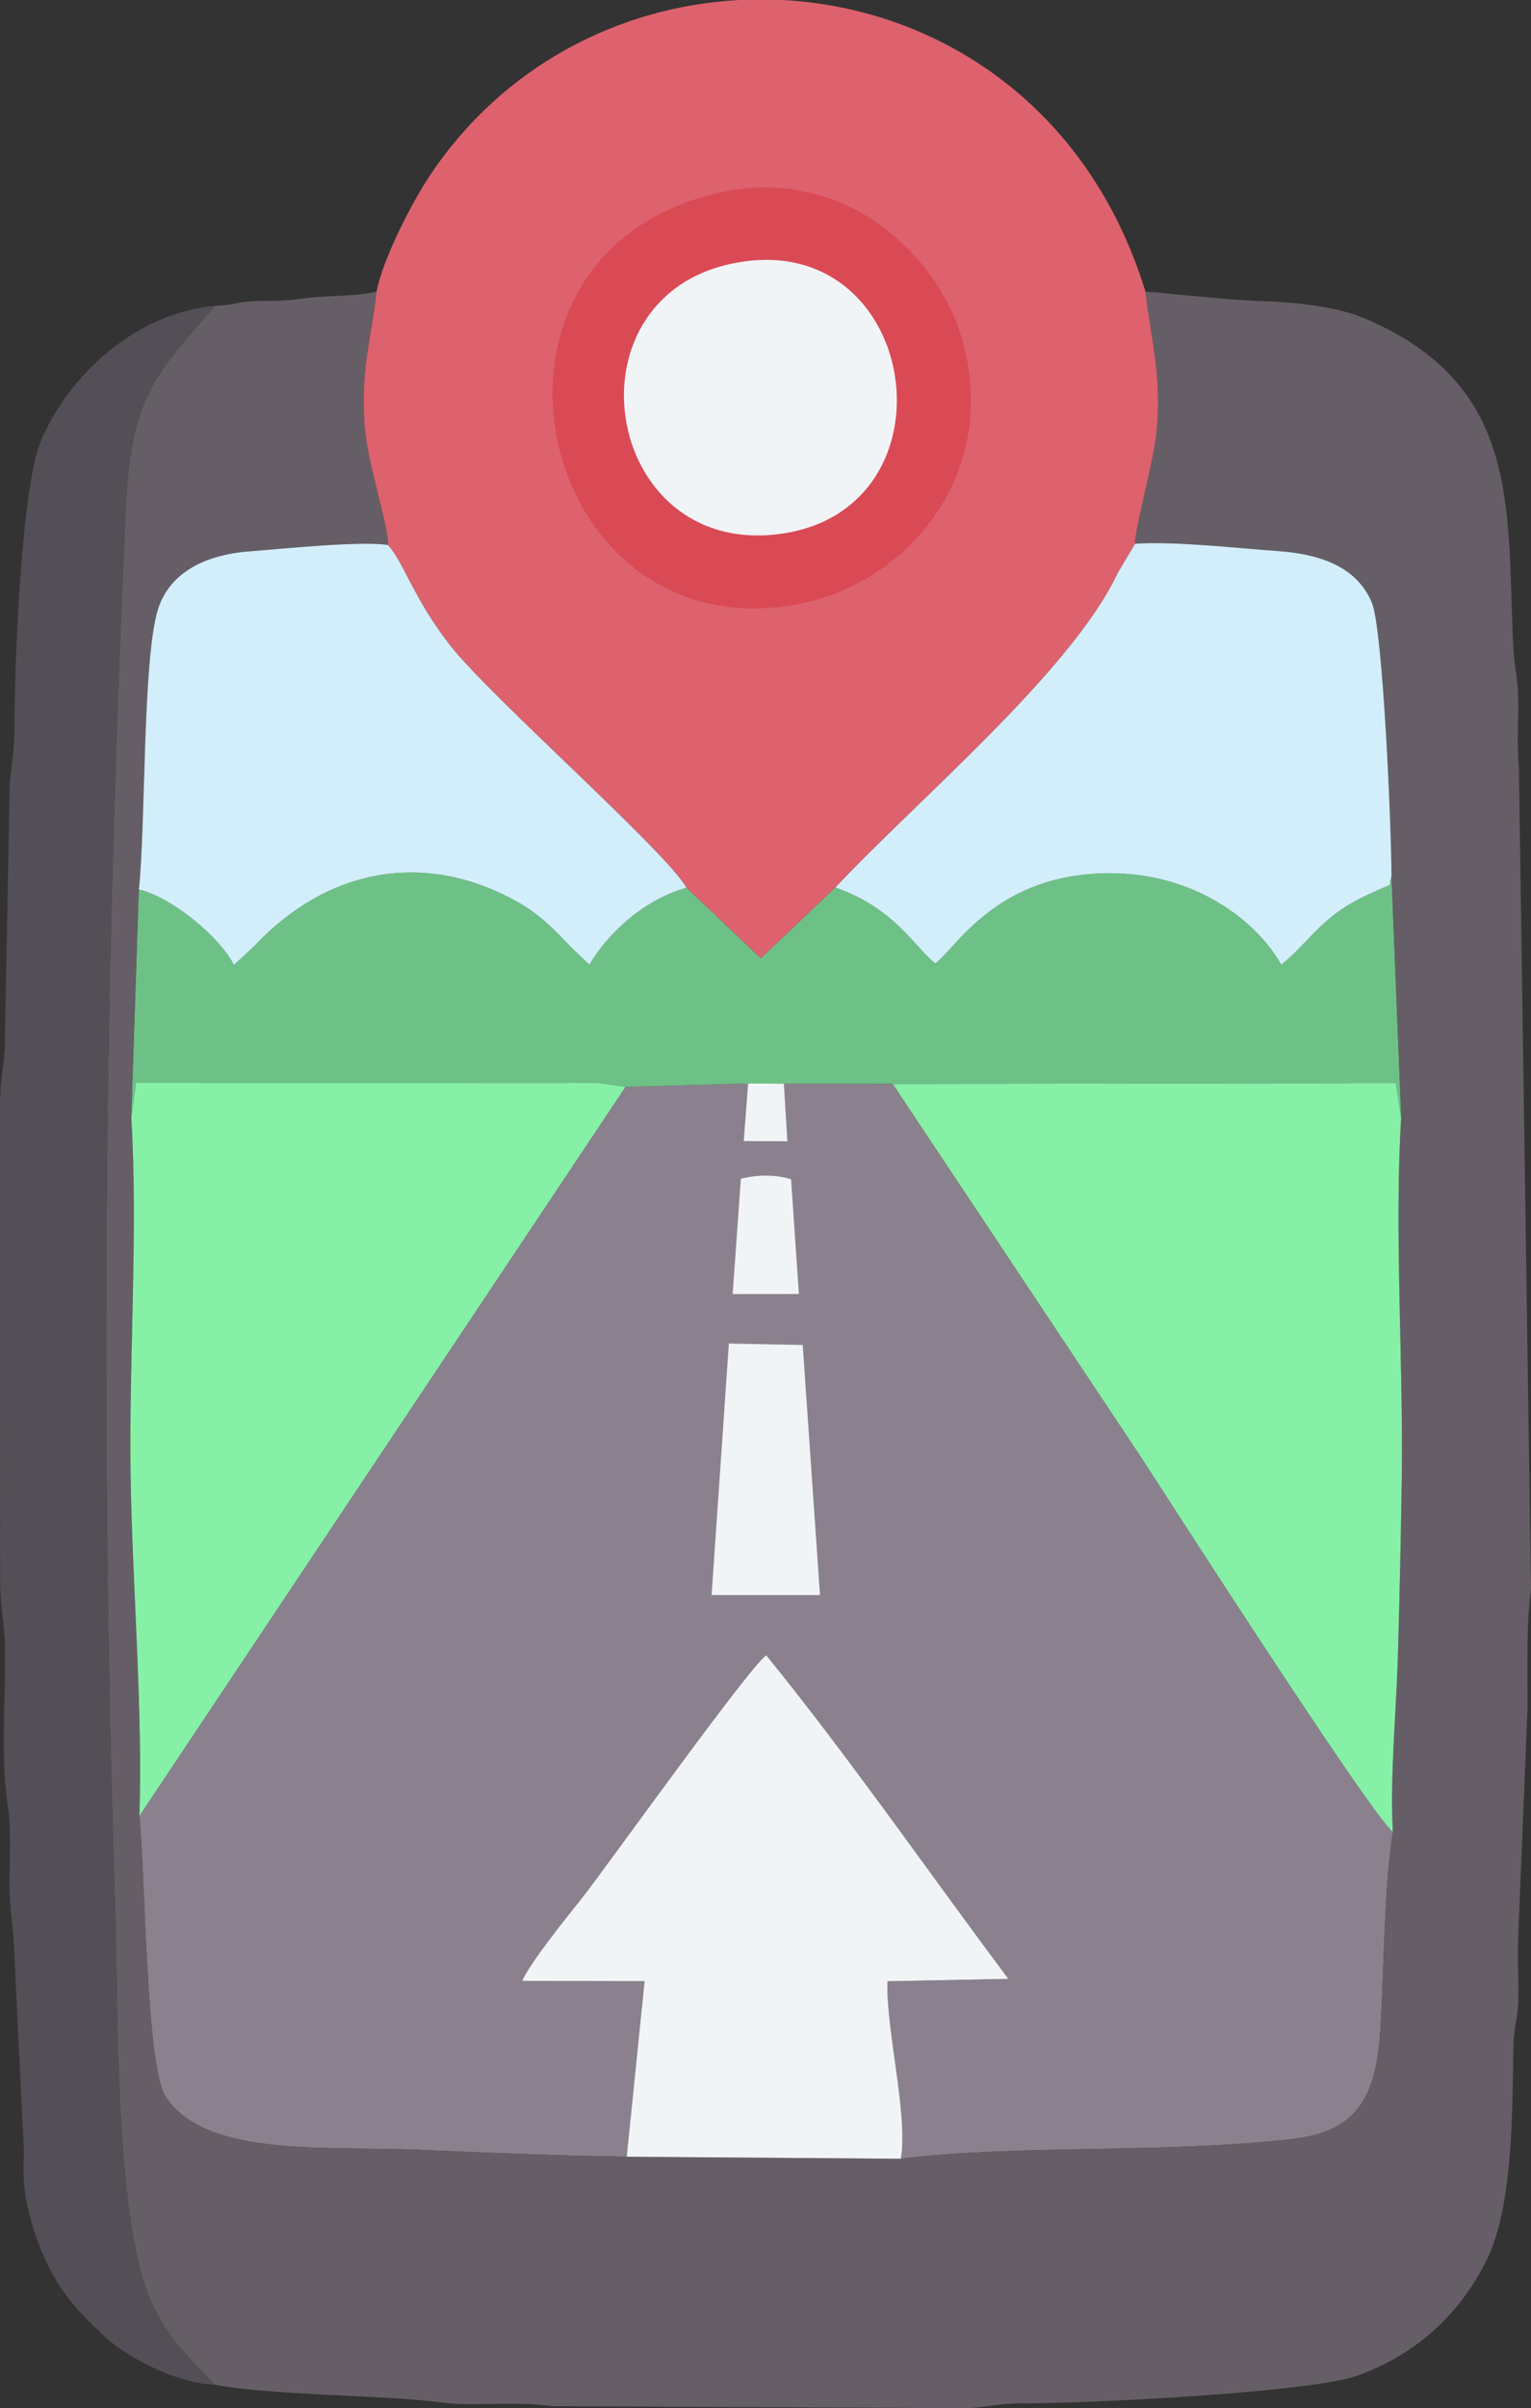
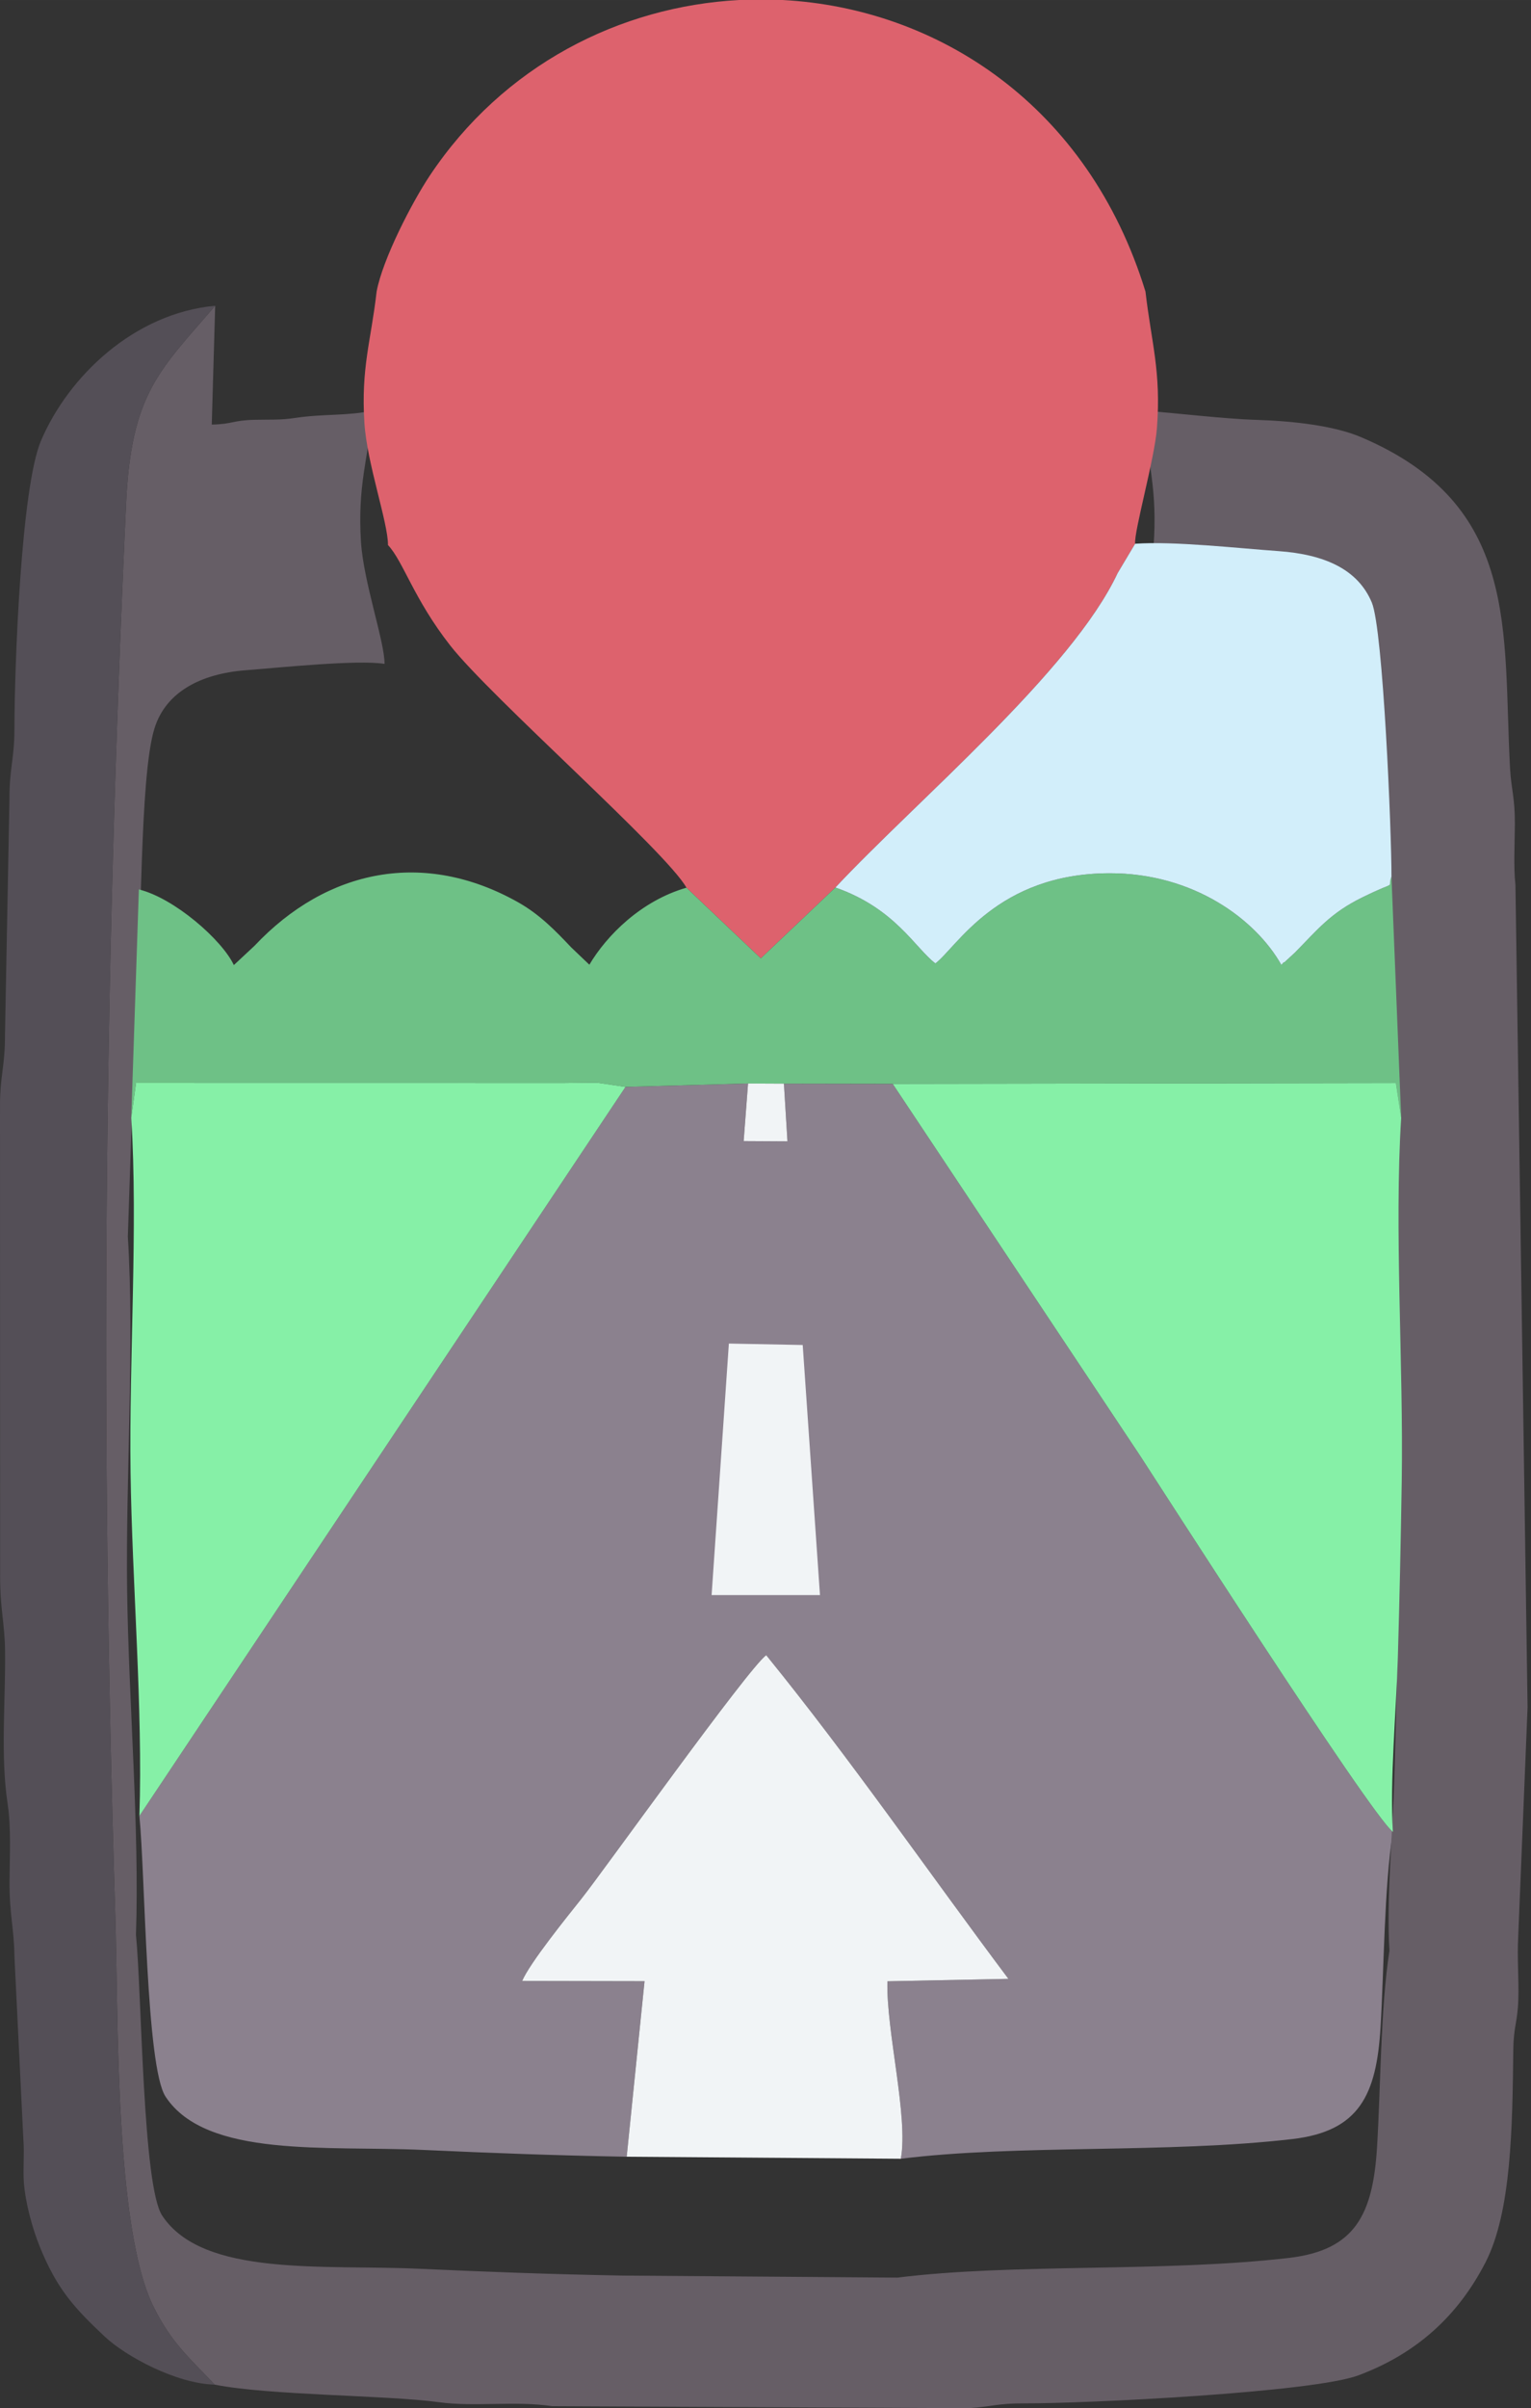
<svg xmlns="http://www.w3.org/2000/svg" xml:space="preserve" width="1018px" height="1600px" version="1.1" style="shape-rendering:geometricPrecision; text-rendering:geometricPrecision; image-rendering:optimizeQuality; fill-rule:evenodd; clip-rule:evenodd" viewBox="0 0 996.71 1566.53">
  <rect x="0" y="0" width="996.71" height="1566.53" fill="#333333" stroke="none" />
  <defs>
    <style type="text/css">
   
    .fil4 {fill:#544F57}
    .fil1 {fill:#665E66}
    .fil3 {fill:#6EC186}
    .fil5 {fill:#86F0A7}
    .fil0 {fill:#8B818E}
    .fil6 {fill:#D2EEFA}
    .fil7 {fill:#DA4A54}
    .fil2 {fill:#DD626D}
    .fil8 {fill:#F1F4F6}
   
  </style>
  </defs>
  <g id="Layer_x0020_1">
    <g id="_105553232697216">
      <path class="fil0" d="M407.23 707.04l-316.48 474.27c3.82,38.48 4.31,163.33 17.06,182.63 26.51,40.16 105.03,31.72 167.68,34.61 44.01,2.03 88.18,3.65 132.5,4.42l11.63 -114.19 -79.68 -0.15c4.97,-11.73 29.41,-41.96 38.59,-53.48 14.33,-17.98 108.36,-149.77 120.29,-158.44 55.23,68 105.87,141.51 157.67,210.54l-78.76 1.6c-0.9,32.17 13.75,88.19 8.73,115.44 76.04,-9.46 172.99,-3.3 254.87,-12.81 43.58,-5.06 54.78,-28.69 57.42,-72.65 2.33,-38.62 2.31,-90.65 8.04,-127.16 -14.67,-11.26 -157.11,-233.41 -164.66,-244.85l-160.97 -241.76 -70.82 -0.12 2.31 37.51 -28.51 -0.16 2.86 -37.46 -79.77 2.21z" />
-       <path class="fil1" d="M140.09 198.88c-35.84,41.84 -54.67,56.52 -58,128.59 -14.49,313.47 -16.91,602.88 -7.06,917.28 2.08,66.29 -0.46,204.53 24.85,255.68 11.95,24.15 24.14,34 39.88,50.8 35.52,7.07 112.13,6.8 145.73,11.4 23.61,3.24 49.89,-1.02 73.88,2.61l267.91 1.29 3.39 0c14.01,-0.79 18.7,-3.22 36.36,-3.13 39.38,0.18 187.42,-7.04 217.37,-18.23 38.1,-14.23 64.84,-38.87 82.65,-73.39 16.96,-32.89 17.55,-88.47 18.13,-137.9 0.2,-16.5 2.82,-18.02 3.28,-33.44 0.39,-12.96 -0.81,-27.03 -0.11,-39.89l6.13 -149.91c0,-26.63 -0.77,-55.44 2.23,-77.32l-7.9 -535.05c-1.31,-11.69 -0.43,-27.29 -0.37,-39.4 0.07,-17.76 -2.38,-22.42 -3.15,-36.63 -4.82,-89.51 6.89,-171 -96.92,-215.16 -17.89,-7.6 -44.51,-10.52 -68.28,-11.27 -21.28,-0.66 -53.48,-4.57 -74.36,-6.11 3.82,33.16 10.28,51.79 7.45,88.85 -1.51,19.9 -14.99,67.18 -14.19,75.16 25.45,-1.77 66.45,2.89 93.27,4.79 30.08,2.14 51.77,11.83 60.82,33.46 7.41,17.69 12.9,150.44 12.79,178.26l6.32 156.93c-4.59,72.73 1.55,161.17 0.36,236.63 -0.6,38.29 -1.41,76.48 -2.54,114.75 -1.03,34.92 -5.26,79.56 -3.22,113.14 -5.73,36.51 -5.71,88.54 -8.04,127.16 -2.64,43.96 -13.84,67.59 -57.42,72.65 -81.88,9.51 -178.83,3.35 -254.87,12.81l-178.47 -1.32c-44.32,-0.77 -88.49,-2.39 -132.5,-4.42 -62.65,-2.89 -141.17,5.55 -167.68,-34.61 -12.75,-19.3 -13.24,-144.15 -17.06,-182.63 2.35,-69 -4.77,-152.25 -5.76,-223.65 -1.02,-73.41 4.91,-159.71 0.47,-230.51l4.95 -148.57c4.52,-42.22 2.33,-150.12 12.44,-182.24 7.29,-23.19 29.56,-35.39 59.57,-37.68 21.11,-1.6 72.62,-6.99 90.16,-4.11 0.11,-14.41 -13.68,-53.15 -15.34,-79.33 -2.3,-36.24 4.34,-53.59 7.94,-85.52 -16.58,3.68 -32.17,2.06 -50.55,4.82 -10.31,1.55 -15.8,0.99 -26.29,1.24 -15.19,0.35 -14.28,2.83 -28.25,3.12z" />
+       <path class="fil1" d="M140.09 198.88c-35.84,41.84 -54.67,56.52 -58,128.59 -14.49,313.47 -16.91,602.88 -7.06,917.28 2.08,66.29 -0.46,204.53 24.85,255.68 11.95,24.15 24.14,34 39.88,50.8 35.52,7.07 112.13,6.8 145.73,11.4 23.61,3.24 49.89,-1.02 73.88,2.61l267.91 1.29 3.39 0c14.01,-0.79 18.7,-3.22 36.36,-3.13 39.38,0.18 187.42,-7.04 217.37,-18.23 38.1,-14.23 64.84,-38.87 82.65,-73.39 16.96,-32.89 17.55,-88.47 18.13,-137.9 0.2,-16.5 2.82,-18.02 3.28,-33.44 0.39,-12.96 -0.81,-27.03 -0.11,-39.89l6.13 -149.91l-7.9 -535.05c-1.31,-11.69 -0.43,-27.29 -0.37,-39.4 0.07,-17.76 -2.38,-22.42 -3.15,-36.63 -4.82,-89.51 6.89,-171 -96.92,-215.16 -17.89,-7.6 -44.51,-10.52 -68.28,-11.27 -21.28,-0.66 -53.48,-4.57 -74.36,-6.11 3.82,33.16 10.28,51.79 7.45,88.85 -1.51,19.9 -14.99,67.18 -14.19,75.16 25.45,-1.77 66.45,2.89 93.27,4.79 30.08,2.14 51.77,11.83 60.82,33.46 7.41,17.69 12.9,150.44 12.79,178.26l6.32 156.93c-4.59,72.73 1.55,161.17 0.36,236.63 -0.6,38.29 -1.41,76.48 -2.54,114.75 -1.03,34.92 -5.26,79.56 -3.22,113.14 -5.73,36.51 -5.71,88.54 -8.04,127.16 -2.64,43.96 -13.84,67.59 -57.42,72.65 -81.88,9.51 -178.83,3.35 -254.87,12.81l-178.47 -1.32c-44.32,-0.77 -88.49,-2.39 -132.5,-4.42 -62.65,-2.89 -141.17,5.55 -167.68,-34.61 -12.75,-19.3 -13.24,-144.15 -17.06,-182.63 2.35,-69 -4.77,-152.25 -5.76,-223.65 -1.02,-73.41 4.91,-159.71 0.47,-230.51l4.95 -148.57c4.52,-42.22 2.33,-150.12 12.44,-182.24 7.29,-23.19 29.56,-35.39 59.57,-37.68 21.11,-1.6 72.62,-6.99 90.16,-4.11 0.11,-14.41 -13.68,-53.15 -15.34,-79.33 -2.3,-36.24 4.34,-53.59 7.94,-85.52 -16.58,3.68 -32.17,2.06 -50.55,4.82 -10.31,1.55 -15.8,0.99 -26.29,1.24 -15.19,0.35 -14.28,2.83 -28.25,3.12z" />
      <path class="fil2" d="M245.18 189.7c-3.6,31.93 -10.24,49.28 -7.94,85.52 1.66,26.18 15.45,64.92 15.34,79.33 10.07,10.8 16.64,34.84 40.52,65.34 26.28,33.55 140.78,134.15 153.8,157.57l48.4 45.95 48.55 -46.08c52.71,-56.32 153.98,-140.9 183.75,-204.53l11.39 -19.09c-0.8,-7.98 12.68,-55.26 14.19,-75.16 2.83,-37.06 -3.63,-55.69 -7.45,-88.85 -37.26,-121.27 -135.33,-184.3 -236.17,-189.7l-28.31 0c-77.57,4.13 -153.56,42.33 -201.54,114.38 -11.28,16.94 -30.59,54.03 -34.53,75.32z" />
      <path class="fil3" d="M90.41 578.58l-4.95 148.57 3.09 -22.67 278.71 0.04c7.13,-0.01 14.58,-0.26 21.64,-0.18l18.33 2.7 79.77 -2.21 23.34 0.11 70.82 0.12 327.57 -0.55 3.46 22.64 -6.32 -156.93c-3.36,8.94 5.62,1.5 -19,13.55 -20.83,10.21 -29.14,21.01 -43.74,35.78l-6.99 6.46c-0.31,-0.58 -1.27,1.13 -1.96,1.63 -16.64,-29.47 -57.16,-59.75 -112.02,-59.59 -73.02,0.21 -99.12,47.96 -113.19,58.66 -13.18,-9.96 -26.22,-35.83 -65.12,-49.38l-48.55 46.08 -48.4 -45.95c-29.59,8.48 -52.04,31.19 -63.21,50.09l-11.77 -11.21c-10.38,-10.98 -20.58,-21.51 -34.71,-29.46 -60.95,-34.25 -124.17,-21.86 -171.54,28.39l-13.43 12.52c-7.64,-16.35 -38.8,-43.59 -61.83,-49.21z" />
      <path class="fil4" d="M139.76 1551.23c-15.74,-16.8 -27.93,-26.65 -39.88,-50.8 -25.31,-51.15 -22.77,-189.39 -24.85,-255.68 -9.85,-314.4 -7.43,-603.81 7.06,-917.28 3.33,-72.07 22.16,-86.75 58,-128.59 -52.88,4.91 -95.55,45.96 -113.39,87.78 -12.94,30.34 -17.26,145.74 -17.31,187.69 -0.02,19.33 -3.32,25.43 -3.24,45.71l-2.91 153.13c0.08,20.28 -3.21,26.38 -3.24,45.72l0.08 306.08c-0.11,21.46 2.98,30.55 3.21,48.82 0.4,32.56 -3.05,68.34 1.64,99.32 2.43,16.03 1.36,34 1.27,50.74 -0.11,21.46 2.98,30.55 3.2,48.81l5.84 119.61c0.71,8.88 -0.35,18.37 0.29,27.25 0.96,13.43 5.58,30.1 10.28,41.73 11.22,27.74 22.52,40.06 42.32,58.65 13.87,13.03 46.69,30.66 71.63,31.31z" />
      <path class="fil5" d="M906.79 1191.67c-2.04,-33.58 2.19,-78.22 3.22,-113.14 1.13,-38.27 1.94,-76.46 2.54,-114.75 1.19,-75.46 -4.95,-163.9 -0.36,-236.63l-3.46 -22.64 -327.57 0.55 160.97 241.76c7.55,11.44 149.99,233.59 164.66,244.85z" />
      <path class="fil5" d="M85.46 727.15c4.44,70.8 -1.49,157.1 -0.47,230.51 0.99,71.4 8.11,154.65 5.76,223.65l316.48 -474.27 -18.33 -2.7c-7.06,-0.08 -14.51,0.17 -21.64,0.18l-278.71 -0.04 -3.09 22.67z" />
      <path class="fil6" d="M543.85 577.33c38.9,13.55 51.94,39.42 65.12,49.38 14.07,-10.7 40.17,-58.45 113.19,-58.66 54.86,-0.16 95.38,30.12 112.02,59.59 0.69,-0.5 1.65,-2.21 1.96,-1.63l6.99 -6.46c14.6,-14.77 22.91,-25.57 43.74,-35.78 24.62,-12.05 15.64,-4.61 19,-13.55 0.11,-27.82 -5.38,-160.57 -12.79,-178.26 -9.05,-21.63 -30.74,-31.32 -60.82,-33.46 -26.82,-1.9 -67.82,-6.56 -93.27,-4.79l-11.39 19.09c-29.77,63.63 -131.04,148.21 -183.75,204.53z" />
-       <path class="fil7" d="M469.85 125.01c-180.68,38.94 -121.84,302.59 51.85,267.6 65.59,-13.22 125.02,-77.95 107.21,-162 -13.31,-62.88 -77.92,-123.08 -159.06,-105.6z" />
-       <path class="fil6" d="M90.41 578.58c23.03,5.62 54.19,32.86 61.83,49.21l13.43 -12.52c47.37,-50.25 110.59,-62.64 171.54,-28.39 14.13,7.95 24.33,18.48 34.71,29.46l11.77 11.21c11.17,-18.9 33.62,-41.61 63.21,-50.09 -13.02,-23.42 -127.52,-124.02 -153.8,-157.57 -23.88,-30.5 -30.45,-54.54 -40.52,-65.34 -17.54,-2.88 -69.05,2.51 -90.16,4.11 -30.01,2.29 -52.28,14.49 -59.57,37.68 -10.11,32.12 -7.92,140.02 -12.44,182.24z" />
      <path class="fil8" d="M407.99 1402.97l178.47 1.32c5.02,-27.25 -9.63,-83.27 -8.73,-115.44l78.76 -1.6c-51.8,-69.03 -102.44,-142.54 -157.67,-210.54 -11.93,8.67 -105.96,140.46 -120.29,158.44 -9.18,11.52 -33.62,41.75 -38.59,53.48l79.68 0.15 -11.63 114.19z" />
-       <path class="fil8" d="M483.86 170.16c-119.78,17.35 -93.05,194.71 25.73,176.9 114.34,-17.15 89.55,-193.61 -25.73,-176.9z" />
      <polygon class="fil8" points="463.27,1037.61 533.82,1037.62 522.58,874.93 474.51,874 " />
-       <path class="fil8" d="M476.98 841.8l43.11 -0.05 -5.09 -74.59c-9.79,-3.26 -22.49,-2.97 -32.68,-0.4l-5.34 75.04z" />
      <polygon class="fil8" points="510.34,704.94 487,704.83 484.14,742.29 512.65,742.45 " />
    </g>
  </g>
</svg>